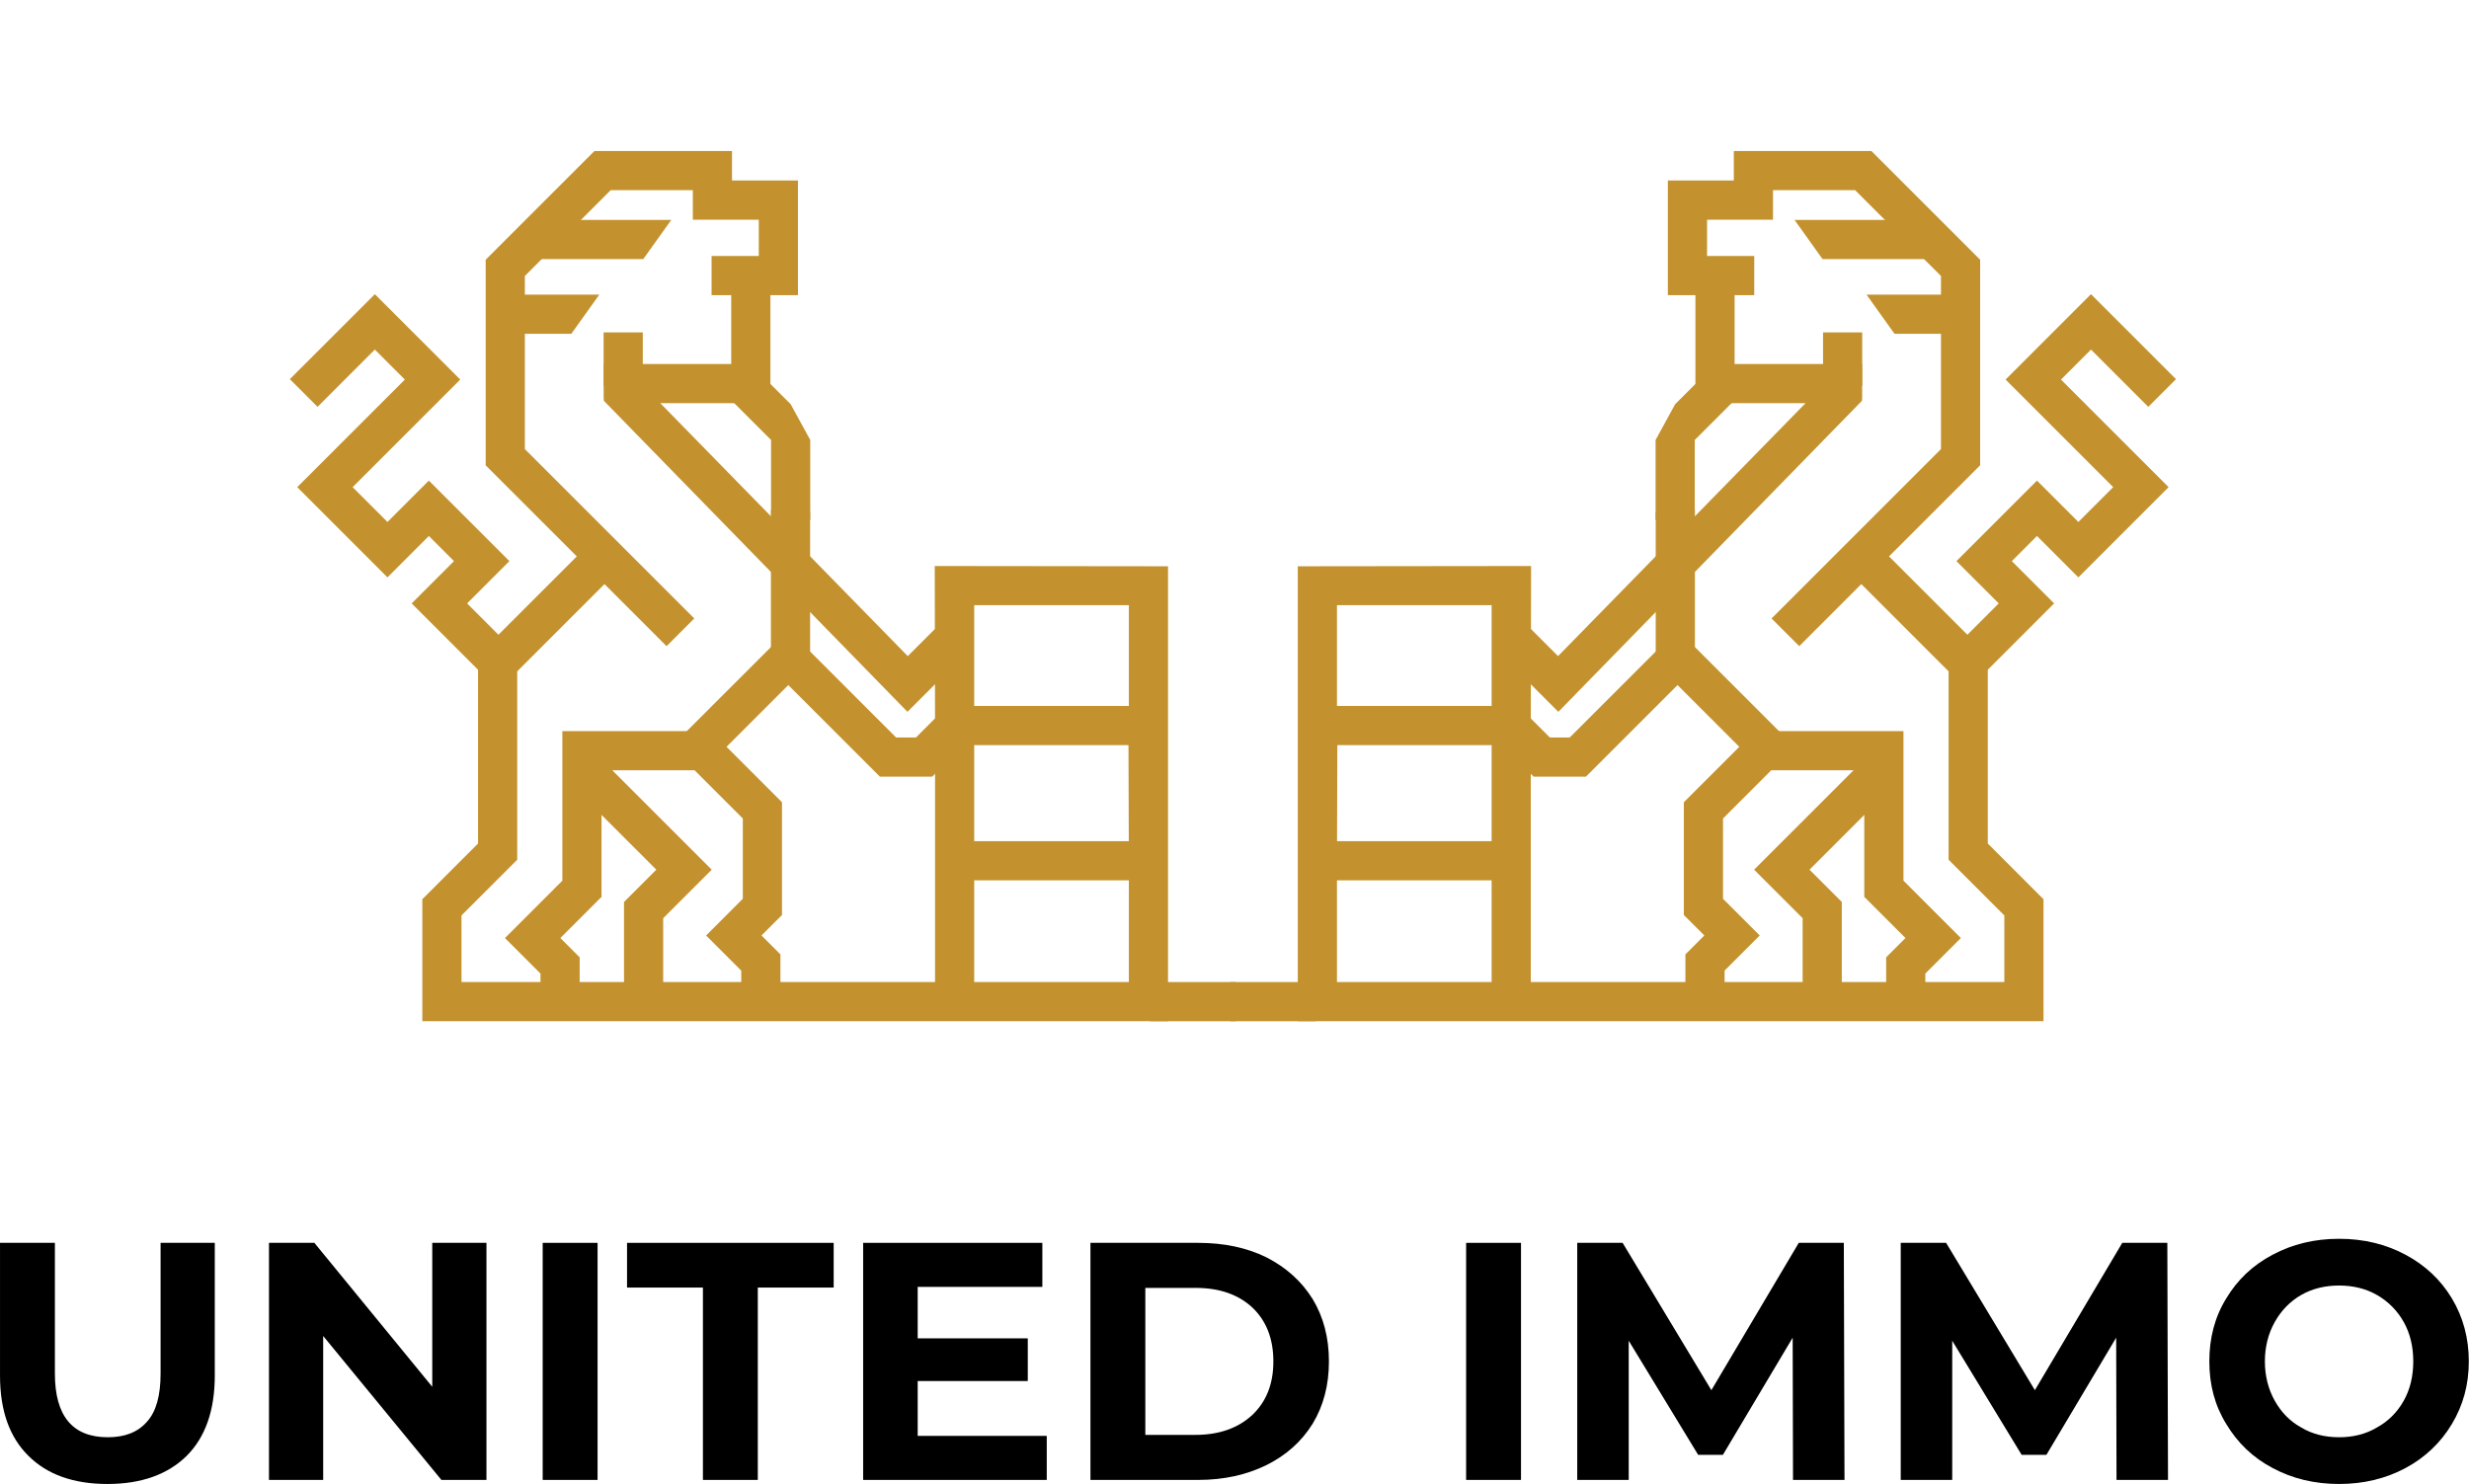
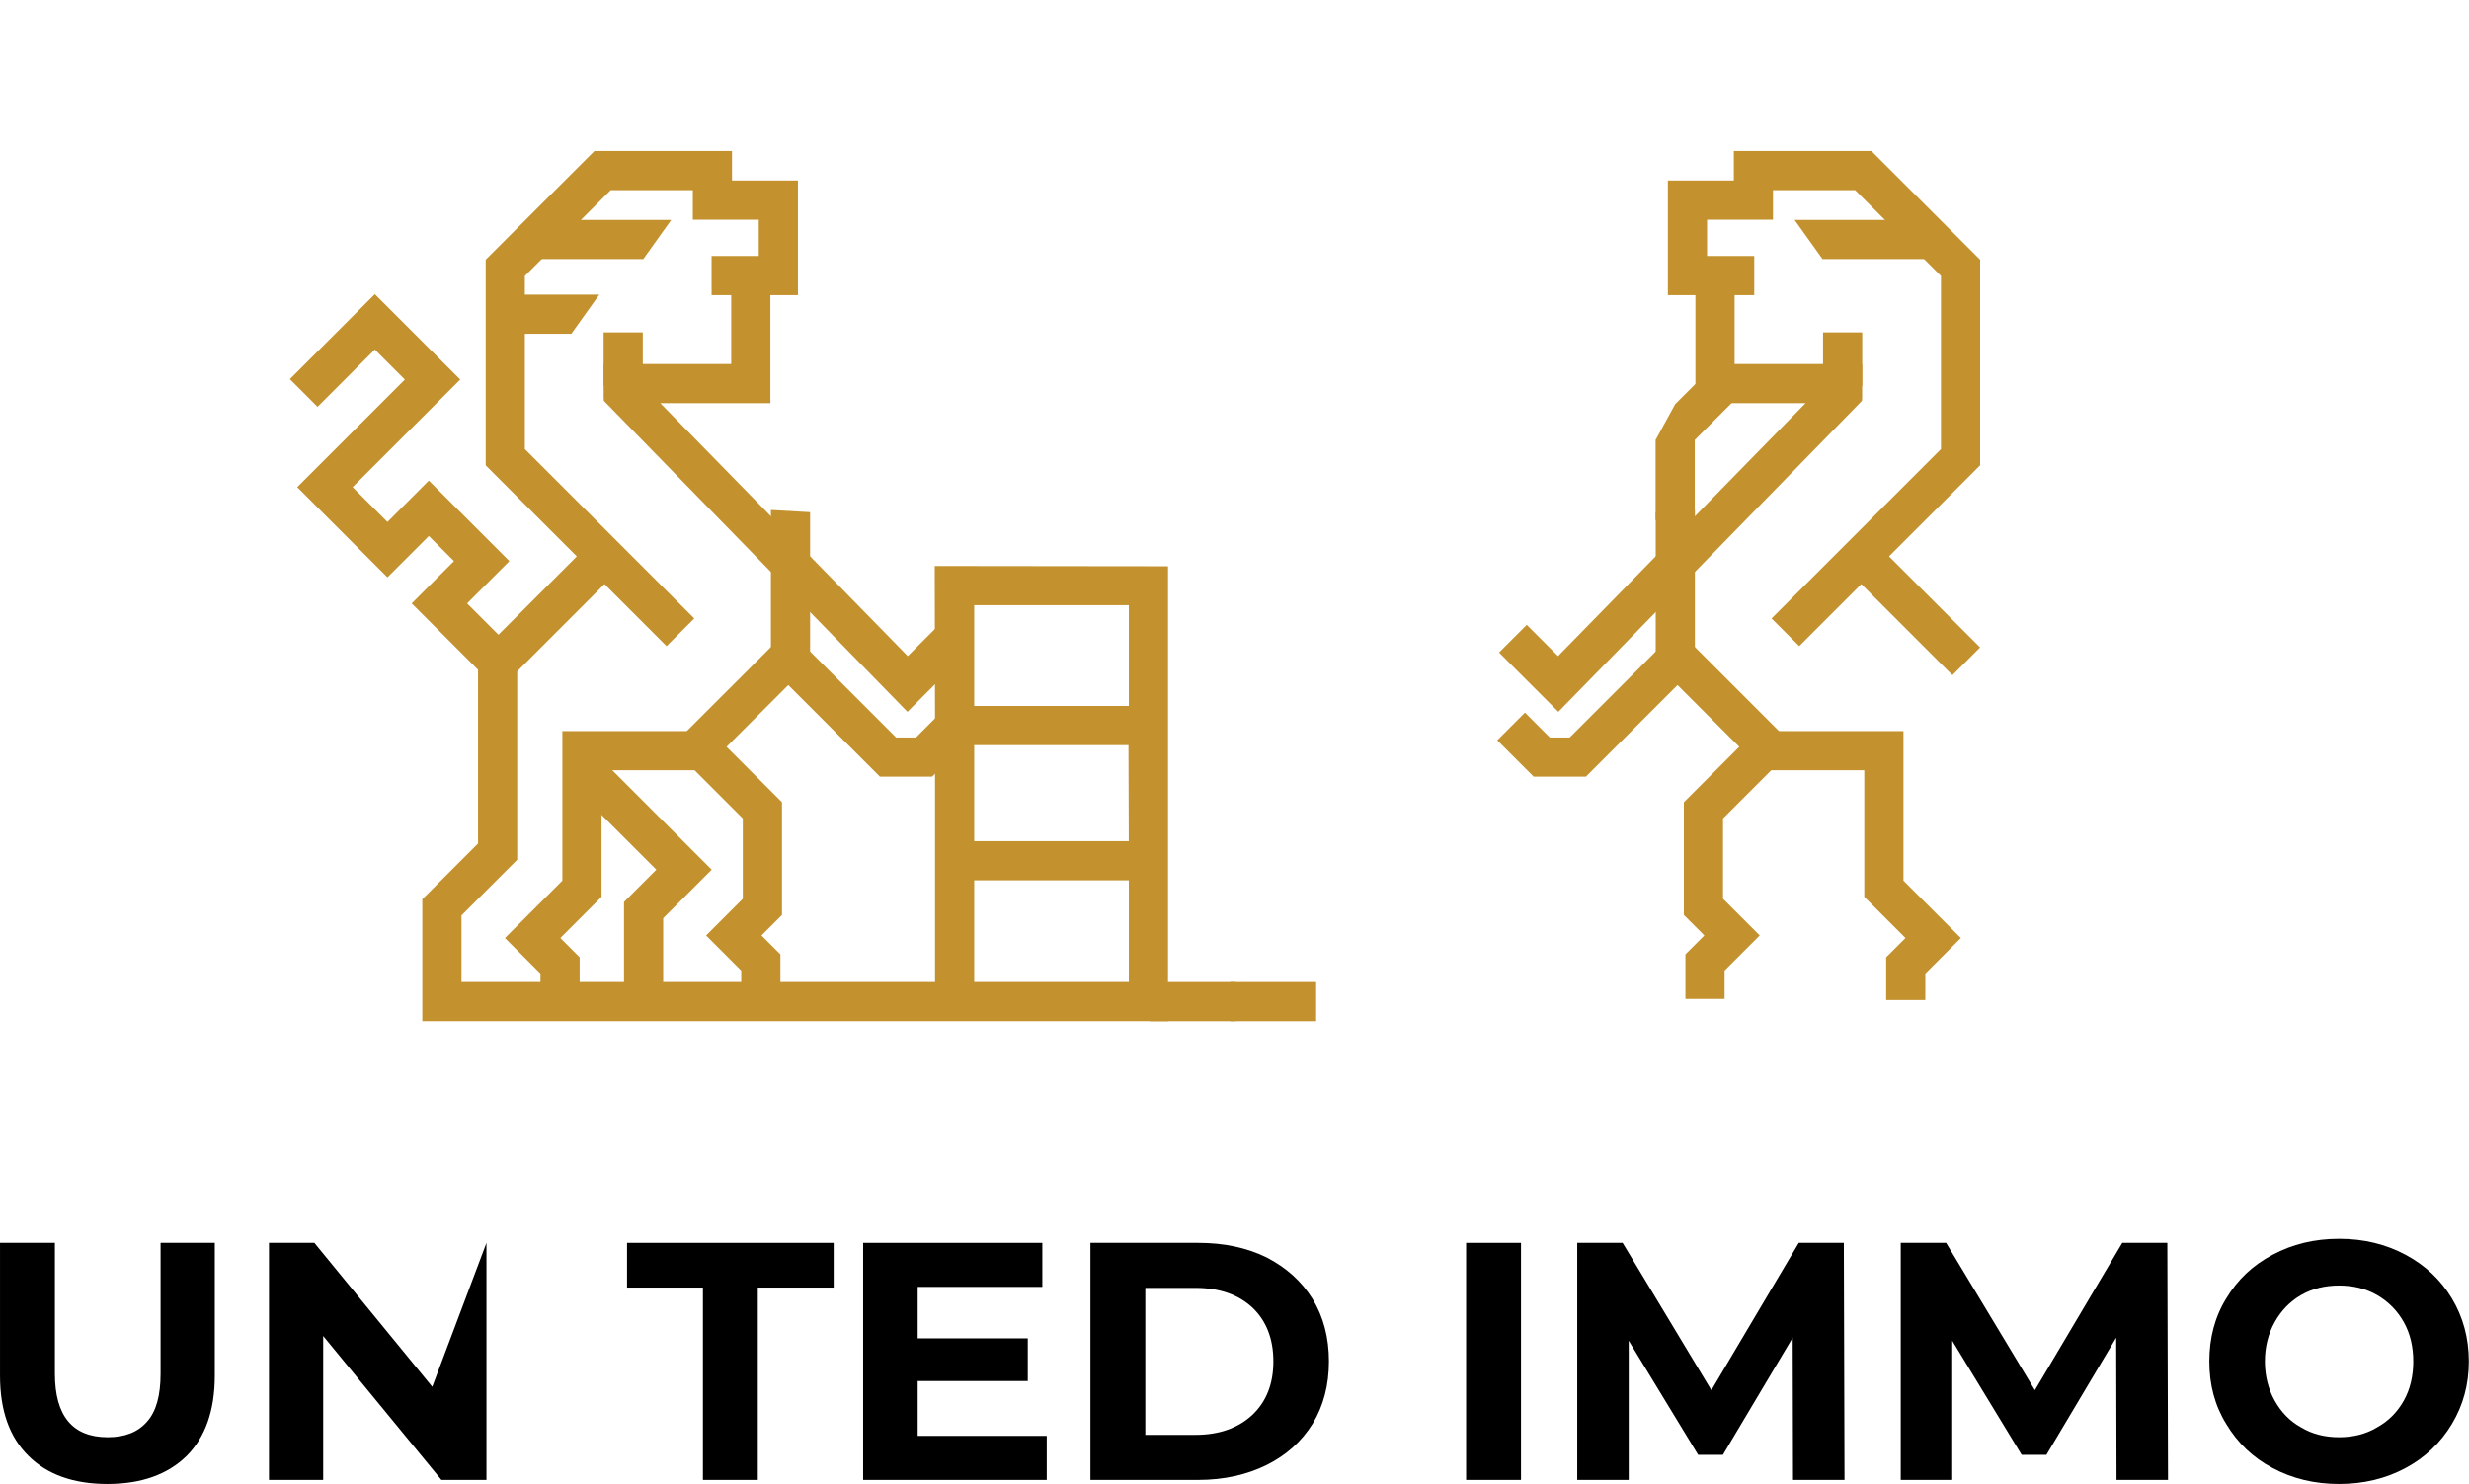
<svg xmlns="http://www.w3.org/2000/svg" width="100%" height="100%" viewBox="0 0 2757 1658" version="1.1" xml:space="preserve" style="fill-rule:evenodd;clip-rule:evenodd;stroke-linejoin:round;stroke-miterlimit:2;">
  <g transform="matrix(3.125,0,0,3.125,0,0)">
    <g transform="matrix(1,0,0,1,-4.816,-71.996)">
      <g transform="matrix(-1,0,0,1,890.737,-50)">
        <g>
-           <path d="M338.93,324.294L422.185,324.391L422.185,486.978L155.72,486.978L155.72,443.392L175.632,423.48L175.632,361.373L151.922,337.663L167.038,322.548L158.054,313.564L143.266,328.352L111.024,296.11L149.476,257.658L138.757,246.938L118.286,267.408L108.387,257.509L138.757,227.139L169.275,257.658L130.823,296.11L143.266,308.553L158.054,293.765L186.837,322.548L171.721,337.663L189.632,355.574L189.632,429.279L169.72,449.191L169.72,472.978L338.93,472.978L338.93,381.326L338.824,324.294L338.93,324.294ZM352.93,436.632L352.93,472.978L408.185,472.978L408.185,436.632L352.93,436.632ZM352.93,388.319L352.93,422.632L408.163,422.632L408.051,388.319L352.93,388.319ZM352.93,338.294L352.93,374.319L408.185,374.319L408.185,338.294L352.93,338.294ZM408.114,324.294L352.93,324.294L408.114,324.294Z" style="fill:rgb(195,146,46);" />
          <path d="M329.076,376.413L220.6,265.247L220.52,264.301L220.52,252.089L266.1,252.089L266.1,227.497L259.084,227.497L259.084,213.497L275.946,213.497L275.946,200.515L252.382,200.515L252.382,189.955L223.035,189.955L192.361,220.629L192.361,282.501L252.903,343.042L243.003,352.941C243.003,352.941 220.822,330.76 220.822,330.76L188.274,363.307L178.375,353.407L210.922,320.86L178.361,288.299L178.361,214.83L217.236,175.955L266.382,175.955L266.382,186.515L289.946,186.515L289.946,227.497L280.1,227.497L280.1,266.089L240.747,266.089L329.186,356.504L340.37,345.321L350.269,355.22L329.076,376.413Z" style="fill:rgb(195,146,46);" />
          <path d="M205.762,436.753L205.762,383.301L258.809,383.301L284.242,408.733L284.242,449.028L276.924,456.346L283.682,463.104L283.682,479.025L269.682,479.025L269.682,468.903L257.125,456.346L270.242,443.229L270.242,414.532L253.01,397.301L219.762,397.301L219.762,442.552L205.05,457.264L211.947,464.161L211.947,479.428L197.947,479.428L197.947,469.96L185.251,457.264L205.762,436.753Z" style="fill:rgb(195,146,46);" />
-           <path d="M239.333,432.833L208.413,401.913L218.312,392.013L259.132,432.833L241.794,450.171L241.794,479.421L227.794,479.421L227.794,444.372L239.333,432.833Z" style="fill:rgb(195,146,46);" />
          <path d="M325.014,385.576L332.124,385.576L341.011,376.689L350.91,386.589L337.923,399.576L319.215,399.576L286.493,366.854L258.364,394.983L248.465,385.083L286.493,347.055L325.014,385.576Z" style="fill:rgb(195,146,46);" />
          <path d="M294.289,305.058L294.289,358.312L280.289,358.312L280.289,304.259L294.289,305.058Z" style="fill:rgb(195,146,46);" />
          <path d="M287.336,266.45L294.336,279.249L294.336,307.858L280.336,307.858L280.336,279.249L264.632,263.545L274.532,253.646L287.336,266.45Z" style="fill:rgb(195,146,46);" />
          <g transform="matrix(1,0,0,1,0.395,0)">
            <rect x="220.105" y="240.797" width="14" height="19.143" style="fill:rgb(195,146,46);" />
          </g>
          <path d="M197.688,214.599L234.678,214.599L244.678,200.599L197.688,200.599L197.688,214.599Z" style="fill:rgb(195,146,46);" />
-           <path d="M185.679,241.304L208.961,241.304L218.961,227.304L185.679,227.304L185.679,241.304Z" style="fill:rgb(195,146,46);" />
          <g transform="matrix(1,0,0,1,0,-0.189)">
            <rect x="415.631" y="473.189" width="30.719" height="14" style="fill:rgb(195,146,46);" />
          </g>
        </g>
      </g>
      <g transform="matrix(1,0,0,1,0,-50)">
        <g>
          <path d="M338.93,324.294L422.185,324.391L422.185,486.978L155.72,486.978L155.72,443.392L175.632,423.48L175.632,361.373L151.922,337.663L167.038,322.548L158.054,313.564L143.266,328.352L111.024,296.11L149.476,257.658L138.757,246.938L118.286,267.408L108.387,257.509L138.757,227.139L169.275,257.658L130.823,296.11L143.266,308.553L158.054,293.765L186.837,322.548L171.721,337.663L189.632,355.574L189.632,429.279L169.72,449.191L169.72,472.978L338.93,472.978L338.93,381.326L338.824,324.294L338.93,324.294ZM352.93,436.632L352.93,472.978L408.185,472.978L408.185,436.632L352.93,436.632ZM352.93,388.319L352.93,422.632L408.163,422.632L408.051,388.319L352.93,388.319ZM352.93,338.294L352.93,374.319L408.185,374.319L408.185,338.294L352.93,338.294ZM408.114,324.294L352.93,324.294L408.114,324.294Z" style="fill:rgb(195,146,46);" />
          <path d="M329.076,376.413L220.6,265.247L220.52,264.301L220.52,252.089L266.1,252.089L266.1,227.497L259.084,227.497L259.084,213.497L275.946,213.497L275.946,200.515L252.382,200.515L252.382,189.955L223.035,189.955L192.361,220.629L192.361,282.501L252.903,343.042L243.003,352.941C243.003,352.941 220.822,330.76 220.822,330.76L188.274,363.307L178.375,353.407L210.922,320.86L178.361,288.299L178.361,214.83L217.236,175.955L266.382,175.955L266.382,186.515L289.946,186.515L289.946,227.497L280.1,227.497L280.1,266.089L240.747,266.089L329.186,356.504L340.37,345.321L350.269,355.22L329.076,376.413Z" style="fill:rgb(195,146,46);" />
          <path d="M205.762,436.753L205.762,383.301L258.809,383.301L284.242,408.733L284.242,449.028L276.924,456.346L283.682,463.104L283.682,479.025L269.682,479.025L269.682,468.903L257.125,456.346L270.242,443.229L270.242,414.532L253.01,397.301L219.762,397.301L219.762,442.552L205.05,457.264L211.947,464.161L211.947,479.428L197.947,479.428L197.947,469.96L185.251,457.264L205.762,436.753Z" style="fill:rgb(195,146,46);" />
          <path d="M239.333,432.833L208.413,401.913L218.312,392.013L259.132,432.833L241.794,450.171L241.794,479.421L227.794,479.421L227.794,444.372L239.333,432.833Z" style="fill:rgb(195,146,46);" />
          <path d="M325.014,385.576L332.124,385.576L341.011,376.689L350.91,386.589L337.923,399.576L319.215,399.576L286.493,366.854L258.364,394.983L248.465,385.083L286.493,347.055L325.014,385.576Z" style="fill:rgb(195,146,46);" />
          <path d="M294.289,305.058L294.289,358.312L280.289,358.312L280.289,304.259L294.289,305.058Z" style="fill:rgb(195,146,46);" />
-           <path d="M287.336,266.45L294.336,279.249L294.336,307.858L280.336,307.858L280.336,279.249L264.632,263.545L274.532,253.646L287.336,266.45Z" style="fill:rgb(195,146,46);" />
          <g transform="matrix(1,0,0,1,0.395,0)">
            <rect x="220.105" y="240.797" width="14" height="19.143" style="fill:rgb(195,146,46);" />
          </g>
          <path d="M197.688,214.599L234.678,214.599L244.678,200.599L197.688,200.599L197.688,214.599Z" style="fill:rgb(195,146,46);" />
          <path d="M185.679,241.304L208.961,241.304L218.961,227.304L185.679,227.304L185.679,241.304Z" style="fill:rgb(195,146,46);" />
          <g transform="matrix(1,0,0,1,0,-0.189)">
            <rect x="415.631" y="473.189" width="30.719" height="14" style="fill:rgb(195,146,46);" />
          </g>
        </g>
      </g>
    </g>
    <g transform="matrix(10.087,0,0,10.087,-1929.96,-5204.84)">
      <g transform="matrix(12,0,0,12,190.408,568.433)">
        <path d="M0.394,0.012C0.294,0.012 0.216,-0.016 0.161,-0.071C0.105,-0.126 0.077,-0.205 0.077,-0.308L0.077,-0.7L0.239,-0.7L0.239,-0.314C0.239,-0.189 0.291,-0.126 0.395,-0.126C0.446,-0.126 0.484,-0.141 0.511,-0.172C0.538,-0.202 0.551,-0.249 0.551,-0.314L0.551,-0.7L0.711,-0.7L0.711,-0.308C0.711,-0.205 0.683,-0.126 0.628,-0.071C0.572,-0.016 0.494,0.012 0.394,0.012Z" style="fill-rule:nonzero;" />
      </g>
      <g transform="matrix(12,0,0,12,199.864,568.433)">
-         <path d="M0.725,-0.7L0.725,-0L0.592,-0L0.243,-0.425L0.243,-0L0.083,-0L0.083,-0.7L0.217,-0.7L0.565,-0.275L0.565,-0.7L0.725,-0.7Z" style="fill-rule:nonzero;" />
+         <path d="M0.725,-0.7L0.725,-0L0.592,-0L0.243,-0.425L0.243,-0L0.083,-0L0.083,-0.7L0.217,-0.7L0.565,-0.275L0.725,-0.7Z" style="fill-rule:nonzero;" />
      </g>
      <g transform="matrix(12,0,0,12,209.56,568.433)">
-         <rect x="0.083" y="-0.7" width="0.162" height="0.7" style="fill-rule:nonzero;" />
-       </g>
+         </g>
      <g transform="matrix(12,0,0,12,213.496,568.433)">
        <path d="M0.228,-0.568L0.004,-0.568L0.004,-0.7L0.614,-0.7L0.614,-0.568L0.39,-0.568L0.39,-0L0.228,-0L0.228,-0.568Z" style="fill-rule:nonzero;" />
      </g>
      <g transform="matrix(12,0,0,12,220.912,568.433)">
        <path d="M0.625,-0.13L0.625,-0L0.083,-0L0.083,-0.7L0.612,-0.7L0.612,-0.57L0.244,-0.57L0.244,-0.418L0.569,-0.418L0.569,-0.292L0.244,-0.292L0.244,-0.13L0.625,-0.13Z" style="fill-rule:nonzero;" />
      </g>
      <g transform="matrix(12,0,0,12,228.964,568.433)">
        <path d="M0.083,-0.7L0.401,-0.7C0.477,-0.7 0.544,-0.686 0.603,-0.657C0.661,-0.627 0.706,-0.587 0.739,-0.534C0.771,-0.481 0.787,-0.42 0.787,-0.35C0.787,-0.28 0.771,-0.219 0.739,-0.166C0.706,-0.113 0.661,-0.073 0.603,-0.044C0.544,-0.015 0.477,-0 0.401,-0L0.083,-0L0.083,-0.7ZM0.393,-0.133C0.463,-0.133 0.519,-0.153 0.561,-0.192C0.602,-0.231 0.623,-0.283 0.623,-0.35C0.623,-0.417 0.602,-0.47 0.561,-0.509C0.519,-0.548 0.463,-0.567 0.393,-0.567L0.245,-0.567L0.245,-0.133L0.393,-0.133Z" style="fill-rule:nonzero;" />
      </g>
      <g transform="matrix(12,0,0,12,242.272,568.433)">
        <rect x="0.083" y="-0.7" width="0.162" height="0.7" style="fill-rule:nonzero;" />
      </g>
      <g transform="matrix(12,0,0,12,246.208,568.433)">
        <path d="M0.72,-0L0.719,-0.42L0.513,-0.074L0.44,-0.074L0.235,-0.411L0.235,-0L0.083,-0L0.083,-0.7L0.217,-0.7L0.479,-0.265L0.737,-0.7L0.87,-0.7L0.872,-0L0.72,-0Z" style="fill-rule:nonzero;" />
      </g>
      <g transform="matrix(12,0,0,12,257.668,568.433)">
        <path d="M0.72,-0L0.719,-0.42L0.513,-0.074L0.44,-0.074L0.235,-0.411L0.235,-0L0.083,-0L0.083,-0.7L0.217,-0.7L0.479,-0.265L0.737,-0.7L0.87,-0.7L0.872,-0L0.72,-0Z" style="fill-rule:nonzero;" />
      </g>
      <g transform="matrix(12,0,0,12,269.128,568.433)">
        <path d="M0.422,0.012C0.349,0.012 0.284,-0.004 0.226,-0.035C0.167,-0.066 0.122,-0.11 0.089,-0.165C0.055,-0.22 0.039,-0.281 0.039,-0.35C0.039,-0.419 0.055,-0.481 0.089,-0.536C0.122,-0.591 0.167,-0.634 0.226,-0.665C0.284,-0.696 0.349,-0.712 0.422,-0.712C0.495,-0.712 0.56,-0.696 0.618,-0.665C0.676,-0.634 0.722,-0.591 0.755,-0.536C0.788,-0.481 0.805,-0.419 0.805,-0.35C0.805,-0.281 0.788,-0.22 0.755,-0.165C0.722,-0.11 0.676,-0.066 0.618,-0.035C0.56,-0.004 0.495,0.012 0.422,0.012ZM0.422,-0.126C0.463,-0.126 0.501,-0.135 0.534,-0.155C0.567,-0.173 0.594,-0.2 0.613,-0.234C0.632,-0.268 0.641,-0.307 0.641,-0.35C0.641,-0.393 0.632,-0.432 0.613,-0.466C0.594,-0.5 0.567,-0.527 0.534,-0.546C0.501,-0.565 0.463,-0.574 0.422,-0.574C0.381,-0.574 0.343,-0.565 0.31,-0.546C0.277,-0.527 0.251,-0.5 0.232,-0.466C0.213,-0.432 0.203,-0.393 0.203,-0.35C0.203,-0.307 0.213,-0.268 0.232,-0.234C0.251,-0.2 0.277,-0.173 0.31,-0.155C0.343,-0.135 0.381,-0.126 0.422,-0.126Z" style="fill-rule:nonzero;" />
      </g>
    </g>
  </g>
</svg>